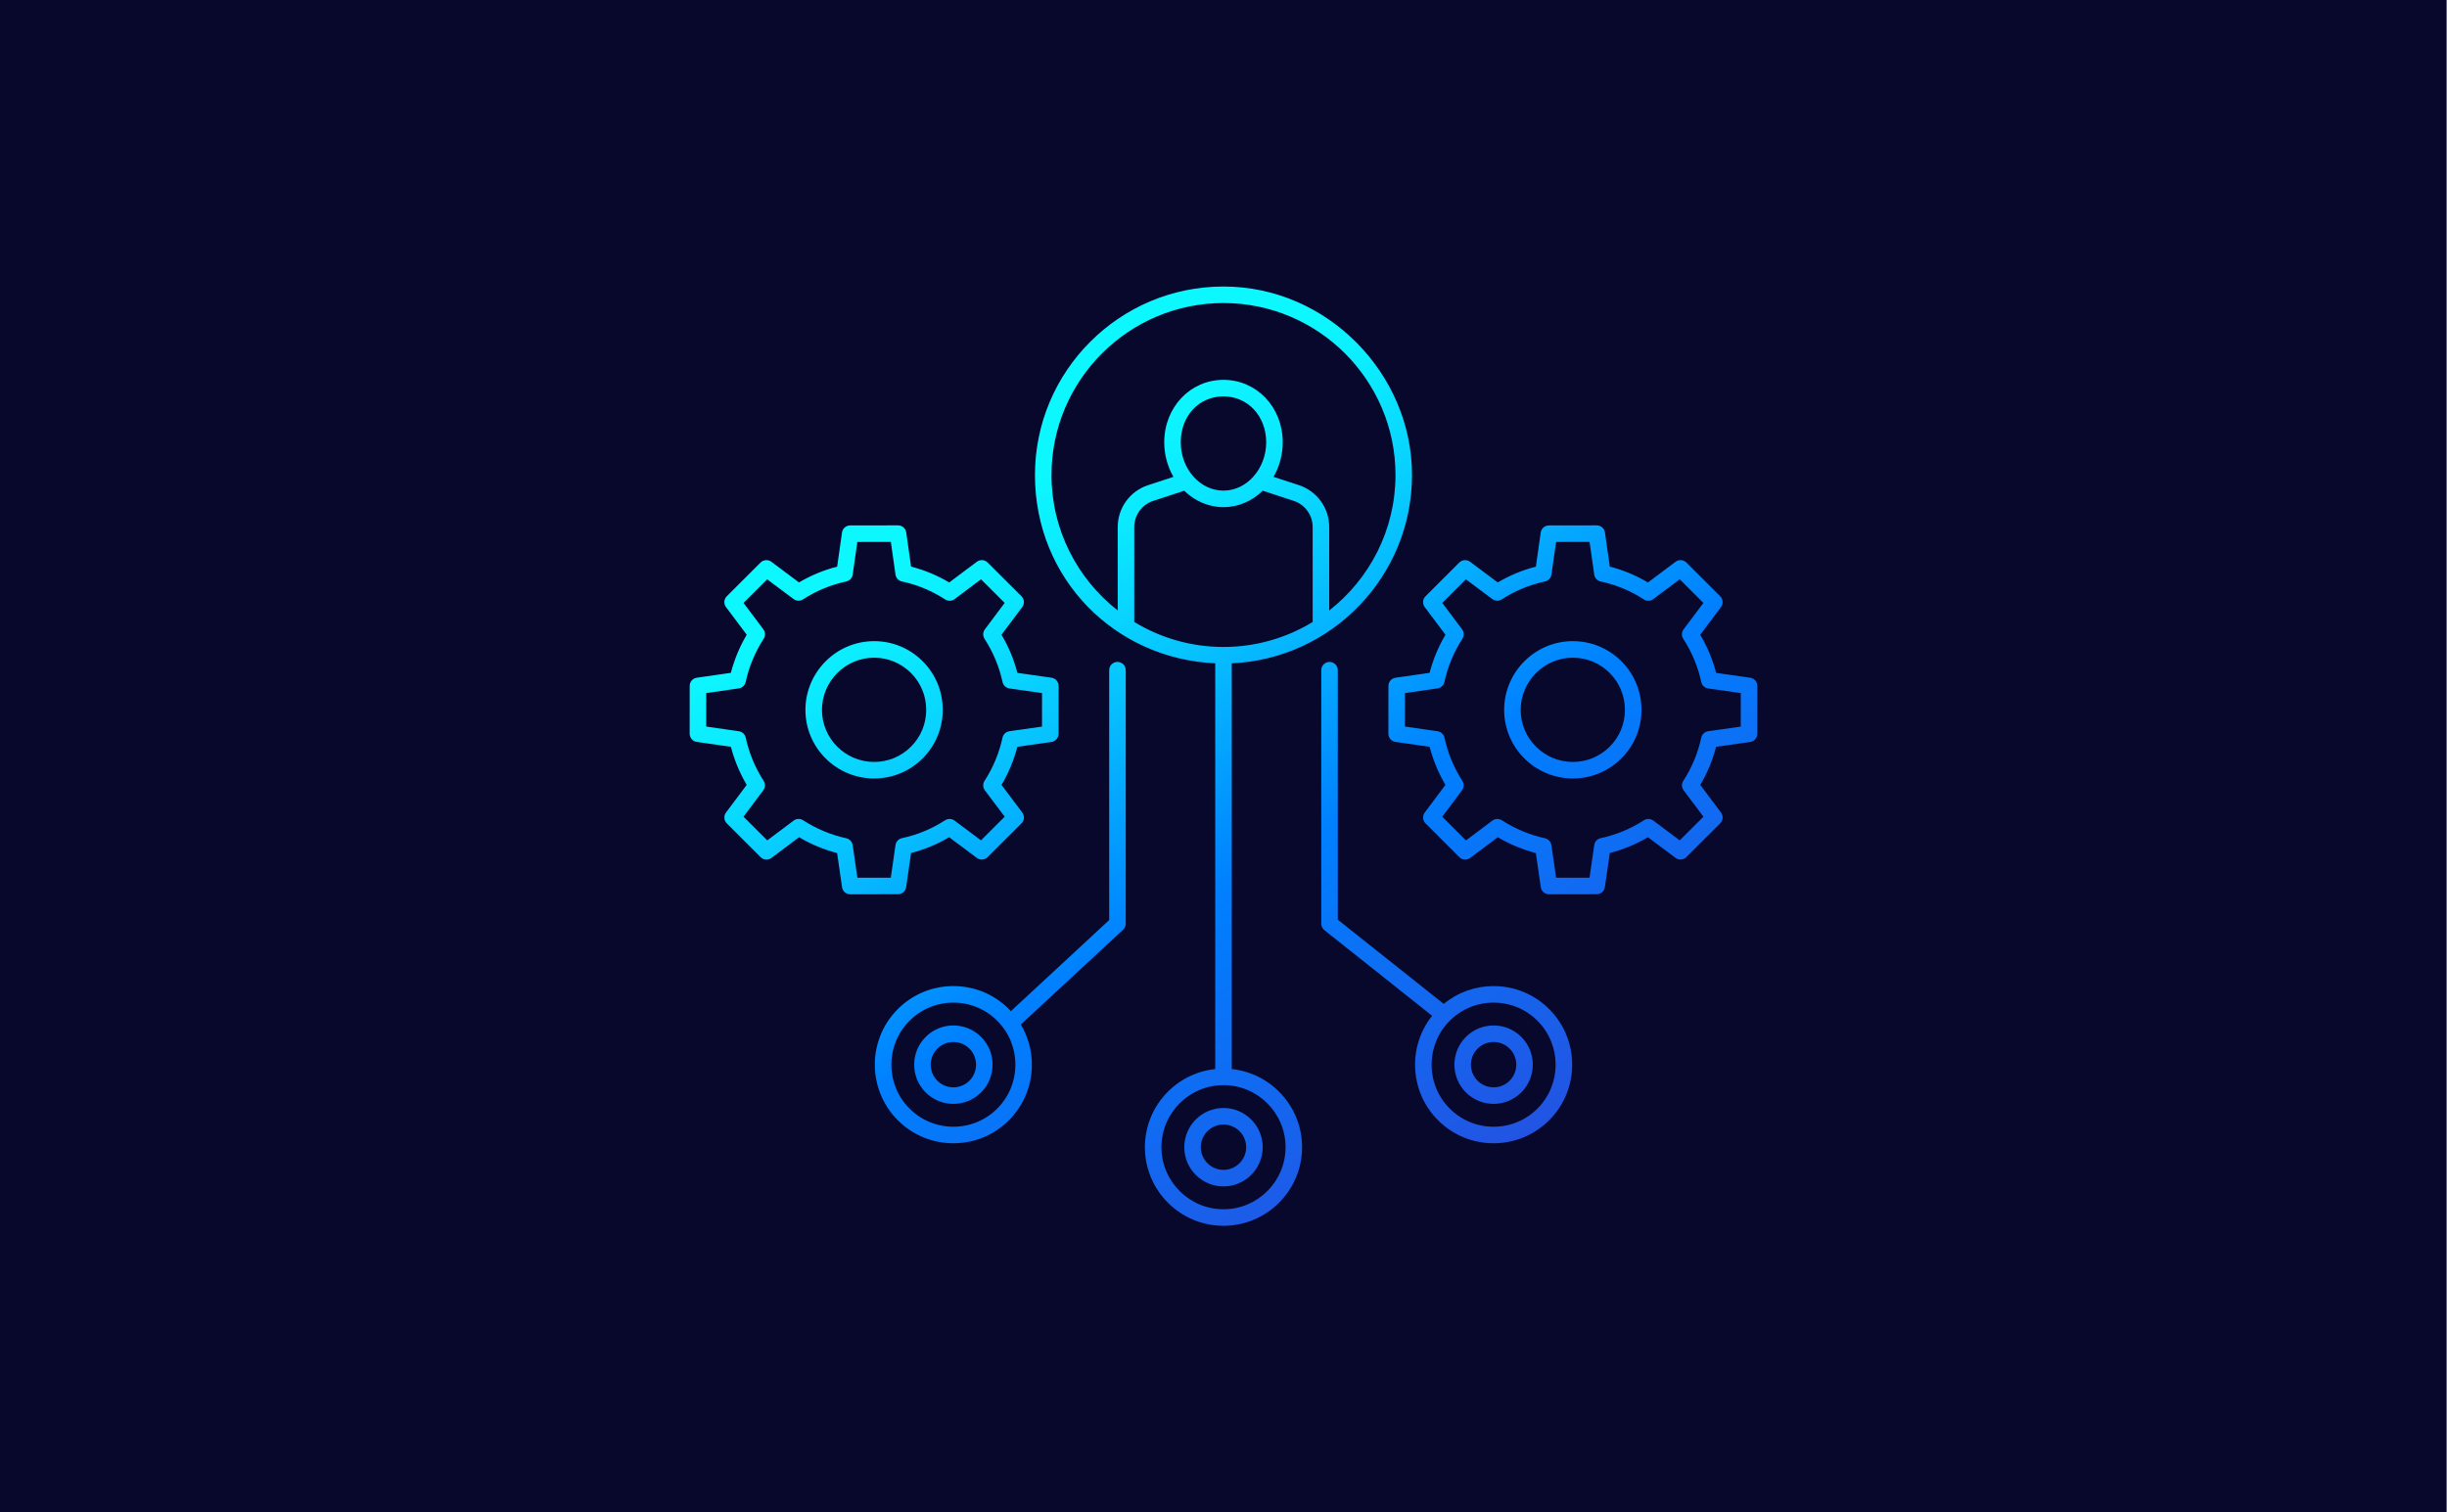
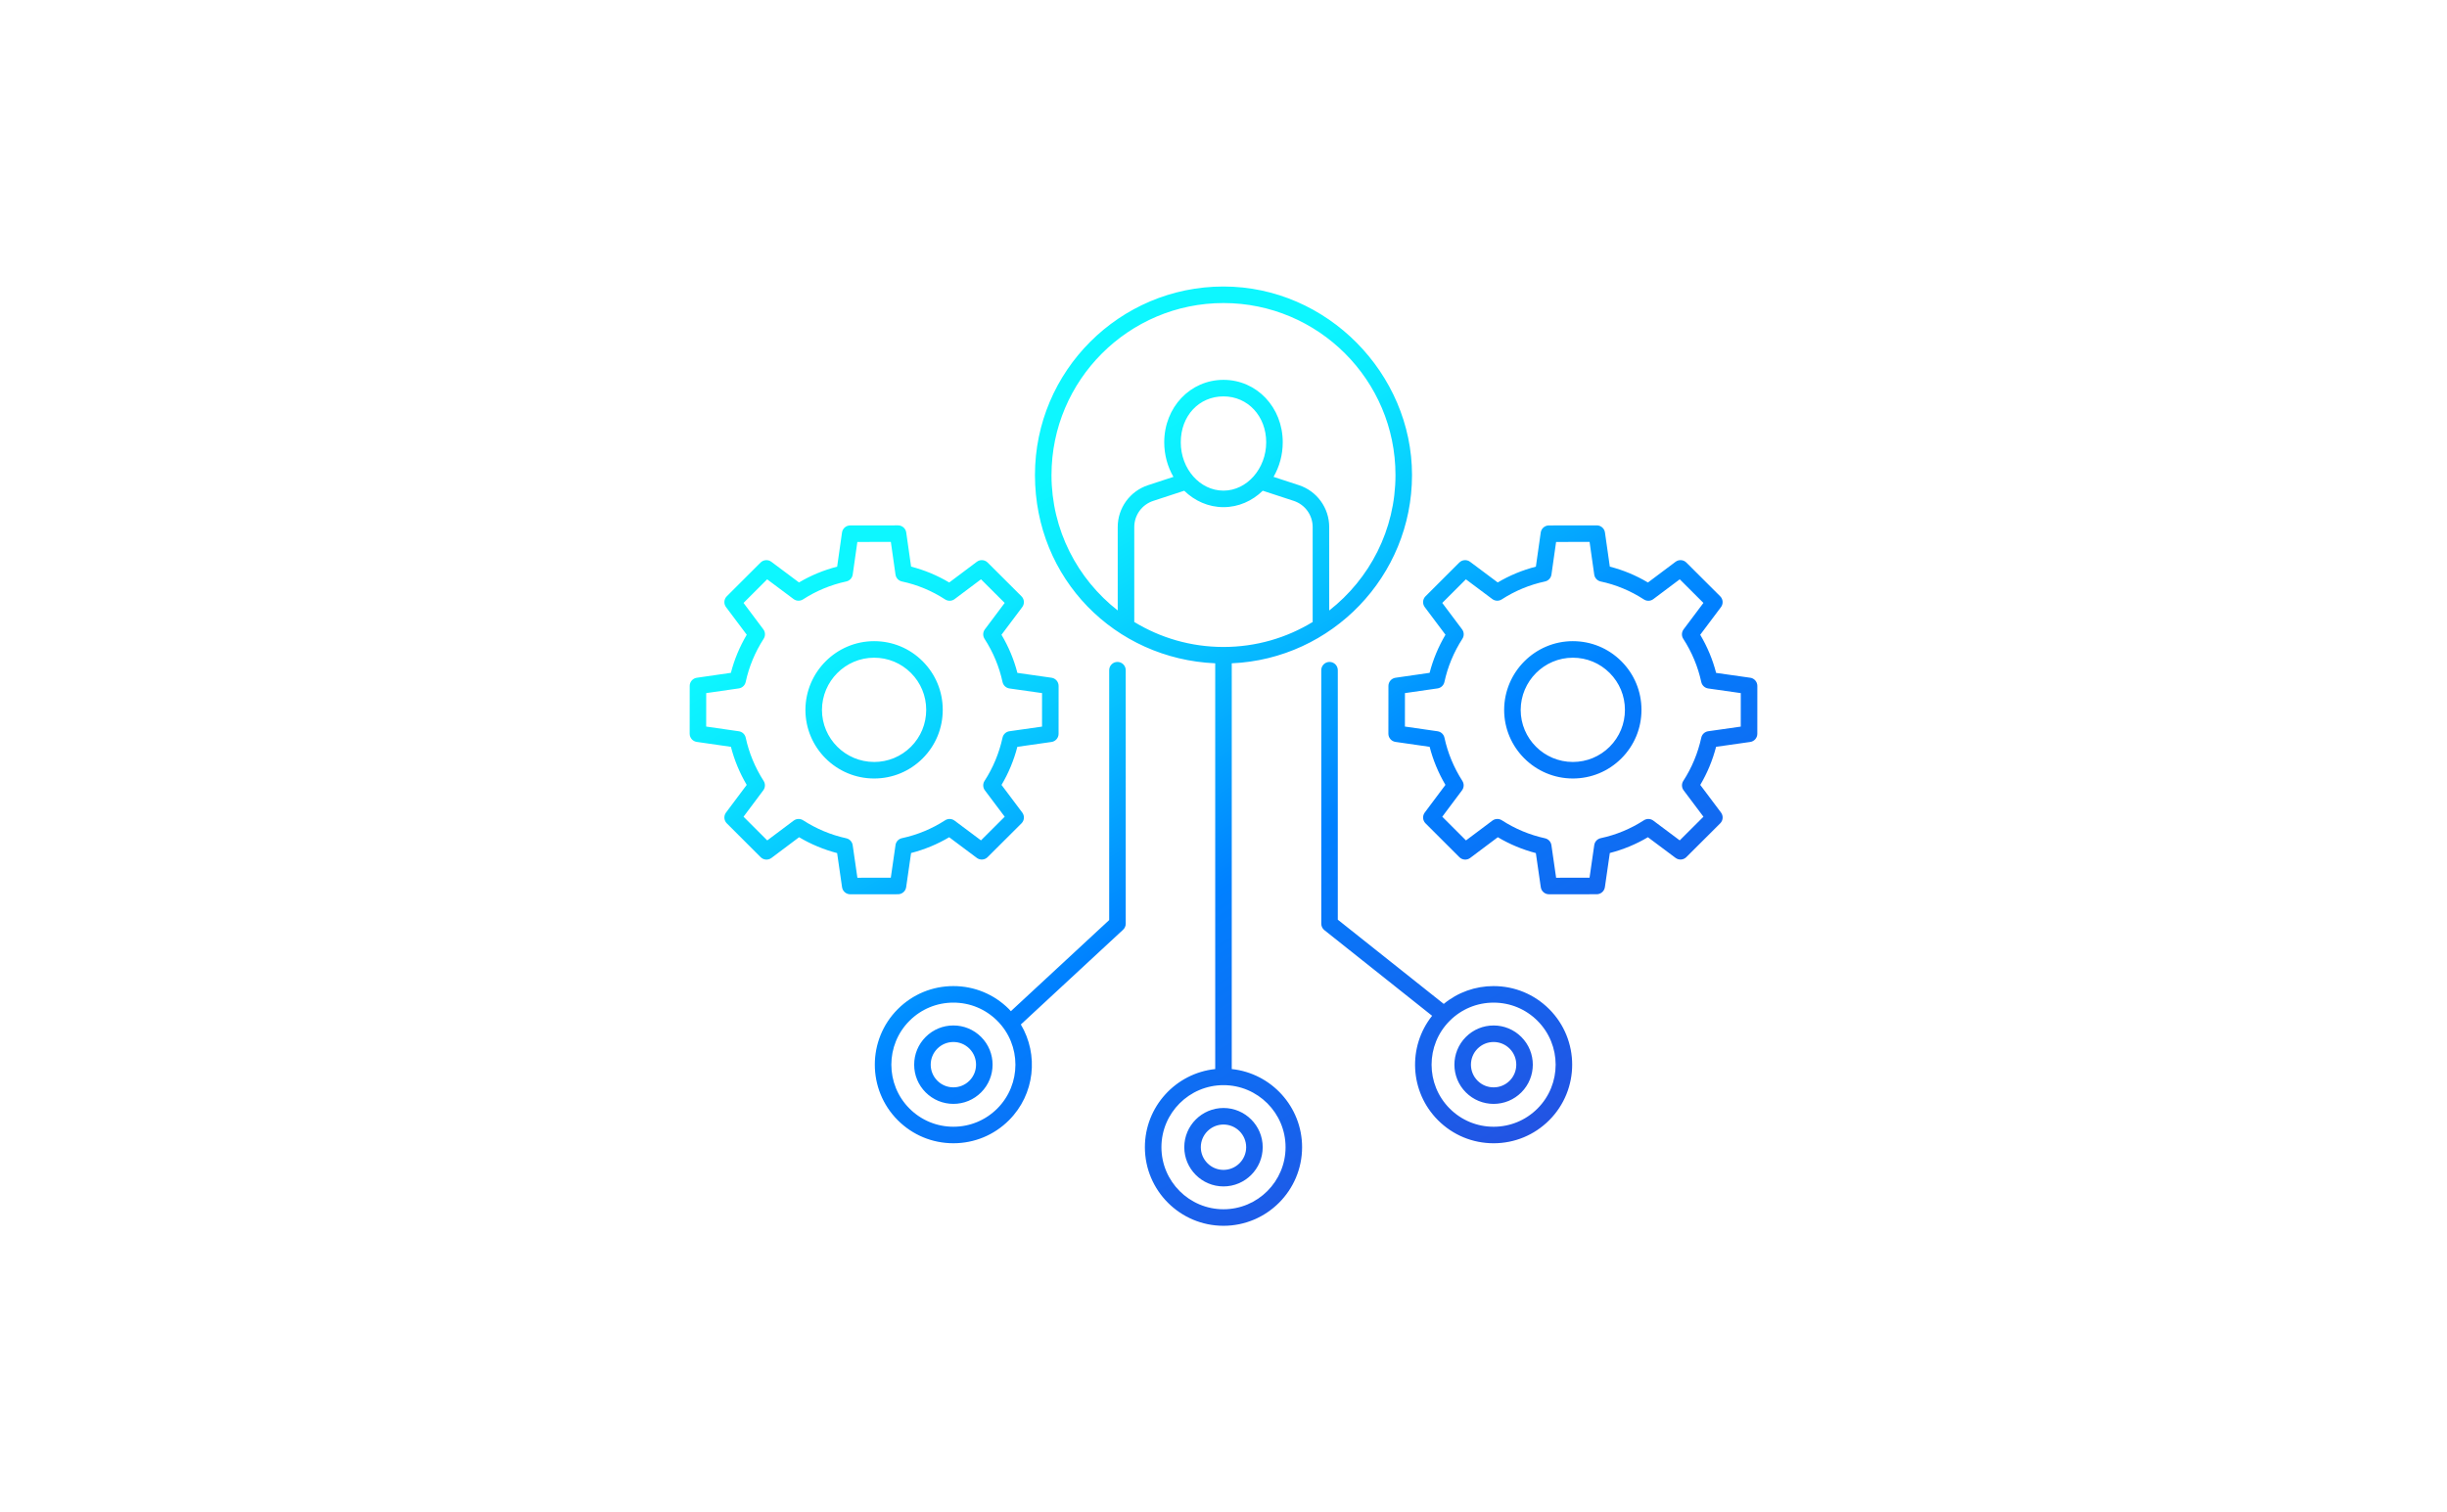
<svg xmlns="http://www.w3.org/2000/svg" xmlns:ns1="http://sodipodi.sourceforge.net/DTD/sodipodi-0.dtd" xmlns:ns2="http://www.inkscape.org/namespaces/inkscape" id="uuid-b5814b92-3240-400e-889b-ca9573b0d973" viewBox="0 0 1600 989" version="1.1" ns1:docname="dns_delegation.svg" width="1600" height="989" ns2:version="1.3 (0e150ed6c4, 2023-07-21)" ns2:export-filename="dns_delegation.png" ns2:export-xdpi="96" ns2:export-ydpi="96">
  <ns1:namedview id="namedview22" pagecolor="#ffffff" bordercolor="#000000" borderopacity="0.25" ns2:showpageshadow="2" ns2:pageopacity="0.0" ns2:pagecheckerboard="0" ns2:deskcolor="#d1d1d1" showgrid="false" ns2:zoom="1" ns2:cx="1249.5" ns2:cy="610.5" ns2:window-width="3840" ns2:window-height="2054" ns2:window-x="-11" ns2:window-y="-11" ns2:window-maximized="1" ns2:current-layer="uuid-b5814b92-3240-400e-889b-ca9573b0d973" />
  <defs id="defs15">
    <linearGradient id="uuid-9fea42fa-4475-4e34-9a9e-6b42bdf88122" x1="1677.87" y1="1989.2" x2="924.74" y2="684.74" gradientUnits="userSpaceOnUse" gradientTransform="matrix(0.396,0,0,0.396,304.615,-28.614)">
      <stop offset="0" stop-color="#2254e3" id="stop2" />
      <stop offset=".4" stop-color="#0080ff" id="stop4" />
      <stop offset=".44" stop-color="#018aff" id="stop6" />
      <stop offset=".65" stop-color="#07c4ff" id="stop8" />
      <stop offset=".8" stop-color="#0be9ff" id="stop10" />
      <stop offset=".89" stop-color="#0df7ff" id="stop12" />
    </linearGradient>
  </defs>
-   <rect width="1599.75" height="990.75" style="fill:#08082d;stroke-width:0px" id="rect17" x="0" y="0" />
-   <path d="M 805.396,699.131 V 433.777 c 65.473,-2.841 117.868,-56.976 117.868,-123.134 0,-66.158 -55.3,-123.273 -123.273,-123.273 -67.973,0 -123.269,55.3 -123.269,123.273 0,67.973 52.395,120.293 117.864,123.134 v 265.354 c -25.807,2.711 -45.987,24.59 -45.987,51.103 0,28.339 23.057,51.396 51.396,51.396 28.339,0 51.396,-23.057 51.396,-51.396 0,-26.512 -20.184,-48.392 -45.991,-51.103 z m -5.406,-378.276 c -15.4,0 -27.927,-14.176 -27.927,-31.605 0,-17.429 12.008,-30.028 27.927,-30.028 15.919,0 27.927,12.907 27.927,30.028 0,17.12 -12.531,31.605 -27.927,31.605 z m -25.676,0.071 c 6.844,6.658 15.824,10.74 25.676,10.74 9.852,0 18.84,-4.086 25.684,-10.748 l 20.259,6.638 c 7.399,2.441 12.369,9.325 12.369,17.132 v 62.076 c -17.013,10.359 -36.979,16.332 -58.312,16.332 -21.333,0 -41.322,-5.98 -58.339,-16.347 v -62.057 c 0,-7.807 4.989,-14.695 12.412,-17.128 z m -86.778,-10.284 c 0,-62.009 50.449,-112.458 112.458,-112.458 62.009,0 112.458,50.449 112.458,112.458 0,35.96 -16.985,68.009 -43.335,88.609 v -54.559 c 0,-12.483 -7.954,-23.497 -19.803,-27.404 l -16.593,-5.437 c 3.789,-6.551 6.016,-14.287 6.016,-22.597 0,-22.902 -17.017,-40.843 -38.742,-40.843 -21.725,0 -38.742,17.941 -38.742,40.843 0,8.314 2.227,16.054 6.016,22.605 l -16.573,5.429 c -11.877,3.896 -19.859,14.909 -19.859,27.404 v 54.535 c -26.33,-20.6 -43.304,-52.637 -43.304,-88.585 z m 112.458,480.177 c -22.375,0 -40.581,-18.206 -40.581,-40.585 0,-22.379 18.206,-40.581 40.581,-40.581 22.375,0 40.585,18.206 40.585,40.581 0,22.375 -18.206,40.585 -40.585,40.585 z m 0,-66.226 c -14.14,0 -25.641,11.501 -25.641,25.641 0,14.14 11.501,25.645 25.641,25.645 14.14,0 25.641,-11.505 25.641,-25.645 0,-14.14 -11.501,-25.641 -25.641,-25.641 z m 0,40.474 c -8.176,0 -14.83,-6.654 -14.83,-14.83 0,-8.176 6.654,-14.83 14.83,-14.83 8.176,0 14.83,6.654 14.83,14.83 0,8.176 -6.654,14.83 -14.83,14.83 z M 730.661,432.877 c -2.984,0 -5.406,2.421 -5.406,5.406 v 163.41 l -64.296,59.596 c -0.42,-0.452 -0.797,-0.927 -1.236,-1.371 -9.705,-9.705 -22.613,-15.051 -36.341,-15.051 -13.728,0 -26.635,5.346 -36.345,15.051 -20.041,20.041 -20.041,52.644 0,72.685 9.705,9.705 22.617,15.051 36.345,15.051 13.728,0 26.635,-5.346 36.341,-15.051 16.962,-16.962 19.51,-42.892 7.764,-62.619 l 66.852,-61.965 c 1.102,-1.022 1.732,-2.461 1.732,-3.967 V 438.279 c 0,-2.984 -2.421,-5.406 -5.406,-5.406 z m -78.582,292.081 c -7.668,7.664 -17.857,11.885 -28.696,11.885 -10.839,0 -21.032,-4.221 -28.7,-11.885 -15.82,-15.824 -15.82,-41.568 0,-57.392 7.668,-7.664 17.861,-11.885 28.7,-11.885 10.839,0 21.032,4.221 28.696,11.885 15.82,15.824 15.82,41.568 0,57.392 z m -28.696,-54.337 c -6.852,0 -13.288,2.667 -18.131,7.51 -4.843,4.843 -7.51,11.279 -7.51,18.131 0,6.852 2.667,13.288 7.51,18.131 4.843,4.843 11.279,7.51 18.131,7.51 6.852,0 13.288,-2.667 18.131,-7.51 9.999,-9.999 9.999,-26.267 0,-36.261 -4.843,-4.843 -11.283,-7.51 -18.131,-7.51 z m 10.486,36.127 c -2.802,2.798 -6.527,4.343 -10.486,4.343 -3.959,0 -7.684,-1.542 -10.486,-4.343 -2.802,-2.802 -4.343,-6.527 -4.343,-10.486 0,-3.959 1.542,-7.684 4.343,-10.486 2.802,-2.802 6.523,-4.343 10.486,-4.343 3.963,0 7.684,1.546 10.486,4.343 5.782,5.782 5.782,15.19 0,20.972 z m 342.744,-61.882 c -12.032,0 -23.429,4.11 -32.6,11.659 L 874.736,601.447 V 438.283 c 0,-2.984 -2.421,-5.406 -5.406,-5.406 -2.984,0 -5.406,2.421 -5.406,5.406 v 165.772 c 0,1.649 0.753,3.206 2.041,4.232 l 70.438,56.005 c -16.05,20.16 -14.774,49.668 3.872,68.314 9.705,9.705 22.613,15.051 36.341,15.051 13.728,0 26.635,-5.346 36.341,-15.051 20.041,-20.041 20.041,-52.644 0,-72.685 -9.705,-9.705 -22.613,-15.051 -36.341,-15.051 z m 28.696,80.092 c -7.668,7.664 -17.857,11.885 -28.696,11.885 -10.839,0 -21.032,-4.221 -28.696,-11.885 -15.82,-15.824 -15.82,-41.568 0,-57.392 7.668,-7.664 17.857,-11.885 28.696,-11.885 10.839,0 21.032,4.221 28.696,11.885 15.82,15.824 15.82,41.568 0,57.392 z m -28.696,-54.337 c -6.852,0 -13.288,2.667 -18.131,7.51 -9.999,9.999 -9.999,26.267 0,36.261 4.843,4.843 11.279,7.51 18.131,7.51 6.852,0 13.288,-2.667 18.131,-7.51 9.999,-9.999 9.999,-26.267 0,-36.261 -4.843,-4.843 -11.279,-7.51 -18.131,-7.51 z m 10.486,36.127 c -2.802,2.802 -6.523,4.343 -10.486,4.343 -3.963,0 -7.684,-1.542 -10.486,-4.343 -5.782,-5.782 -5.782,-15.19 0,-20.972 2.802,-2.802 6.523,-4.343 10.486,-4.343 3.963,0 7.684,1.542 10.486,4.343 5.782,5.782 5.782,15.19 0,20.972 z m -394.6,-126.578 3.222,-22.335 c 8.782,-2.251 17.132,-5.711 24.911,-10.316 l 18.071,13.514 c 2.156,1.613 5.156,1.395 7.058,-0.503 l 22.149,-22.09 c 1.91,-1.902 2.124,-4.918 0.507,-7.074 l -13.557,-18.055 c 4.589,-7.748 8.061,-16.098 10.351,-24.919 l 22.312,-3.174 c 2.663,-0.38 4.645,-2.659 4.645,-5.35 l 0.016,-31.304 c 0,-2.691 -1.982,-4.978 -4.645,-5.358 l -22.304,-3.17 c -2.255,-8.73 -5.738,-17.084 -10.395,-24.927 l 13.569,-18.087 c 1.617,-2.156 1.403,-5.168 -0.507,-7.074 l -22.125,-22.07 c -1.898,-1.898 -4.91,-2.112 -7.062,-0.495 l -18.055,13.546 c -7.855,-4.672 -16.213,-8.148 -24.927,-10.371 l -3.182,-22.347 c -0.38,-2.663 -2.663,-4.645 -5.354,-4.645 h -0.008 l -31.28,0.044 c -2.687,0 -4.966,1.982 -5.346,4.645 l -3.174,22.308 c -8.794,2.255 -17.16,5.719 -24.955,10.335 l -18.071,-13.51 c -2.148,-1.613 -5.156,-1.391 -7.058,0.503 l -22.086,22.058 c -1.906,1.902 -2.12,4.914 -0.503,7.07 l 13.553,18.071 c -4.66,7.894 -8.14,16.252 -10.371,24.919 l -22.292,3.218 c -2.655,0.384 -4.629,2.659 -4.633,5.346 l -0.028,31.248 c 0,2.691 1.974,4.974 4.637,5.358 l 22.335,3.218 c 2.235,8.675 5.695,17.021 10.324,24.9 l -13.526,18.079 c -1.609,2.156 -1.395,5.164 0.507,7.066 l 22.137,22.125 c 1.902,1.902 4.914,2.12 7.066,0.503 l 18.063,-13.553 c 7.823,4.629 16.165,8.108 24.876,10.375 l 3.222,22.304 c 0.384,2.659 2.663,4.633 5.35,4.633 v 0 l 31.217,-0.02 c 2.687,0 4.966,-1.974 5.35,-4.637 z m -6.955,-27.523 -3.079,21.349 -21.852,0.012 -3.075,-21.297 c -0.321,-2.231 -1.993,-4.026 -4.197,-4.51 -9.999,-2.188 -19.494,-6.151 -28.224,-11.774 -0.892,-0.575 -1.91,-0.86 -2.929,-0.86 -1.141,0 -2.287,0.361 -3.246,1.082 l -17.263,12.951 -15.511,-15.503 12.915,-17.267 c 1.347,-1.803 1.439,-4.252 0.226,-6.151 -5.631,-8.806 -9.571,-18.313 -11.707,-28.252 -0.476,-2.211 -2.275,-3.892 -4.514,-4.213 l -21.341,-3.075 0.02,-21.88 21.305,-3.075 c 2.235,-0.321 4.038,-2.005 4.51,-4.217 2.132,-9.915 6.087,-19.427 11.758,-28.26 1.221,-1.902 1.125,-4.359 -0.226,-6.162 l -12.947,-17.263 15.456,-15.436 17.275,12.915 c 1.811,1.355 4.276,1.435 6.17,0.21 8.655,-5.6 18.17,-9.539 28.276,-11.715 2.211,-0.476 3.896,-2.283 4.217,-4.522 l 3.036,-21.321 21.9,-0.032 3.04,21.361 c 0.321,2.251 2.013,4.058 4.236,4.526 9.975,2.108 19.47,6.059 28.224,11.734 1.898,1.236 4.375,1.157 6.186,-0.21 l 17.267,-12.955 15.483,15.448 -12.963,17.287 c -1.359,1.811 -1.446,4.28 -0.218,6.178 5.651,8.742 9.614,18.25 11.778,28.26 0.48,2.211 2.283,3.892 4.526,4.213 l 21.305,3.028 -0.012,21.923 -21.309,3.028 c -2.235,0.321 -4.038,1.989 -4.518,4.197 -2.231,10.169 -6.182,19.68 -11.75,28.264 -1.232,1.902 -1.149,4.375 0.214,6.186 l 12.955,17.251 -15.511,15.472 -17.275,-12.919 c -1.815,-1.355 -4.276,-1.443 -6.174,-0.21 -8.635,5.588 -18.131,9.519 -28.228,11.691 -2.211,0.476 -3.892,2.275 -4.213,4.514 z m 30.88,-88.462 c 0,-11.992 -4.66,-23.263 -13.125,-31.74 -8.473,-8.481 -19.74,-13.153 -31.732,-13.153 -24.709,0 -44.865,20.156 -44.932,44.94 0,24.733 20.144,44.865 44.913,44.869 12,0 23.271,-4.668 31.744,-13.137 8.481,-8.481 13.141,-19.767 13.129,-31.775 z m -44.873,34.102 c -18.804,-0.004 -34.102,-15.281 -34.102,-34.038 0.051,-18.824 15.361,-34.141 34.117,-34.141 9.099,0 17.647,3.547 24.075,9.983 6.428,6.436 9.967,14.996 9.967,24.107 0.008,9.123 -3.531,17.687 -9.963,24.123 -6.432,6.432 -14.988,9.975 -24.099,9.975 z m 572.855,-55.078 -22.304,-3.17 c -2.255,-8.73 -5.739,-17.084 -10.395,-24.927 l 13.569,-18.087 c 1.617,-2.156 1.403,-5.168 -0.507,-7.074 l -22.125,-22.07 c -1.898,-1.898 -4.914,-2.112 -7.062,-0.495 l -18.055,13.546 c -7.855,-4.672 -16.213,-8.148 -24.927,-10.371 l -3.182,-22.347 c -0.38,-2.663 -2.663,-4.645 -5.354,-4.645 h -0.01 l -31.28,0.044 c -2.687,0 -4.966,1.982 -5.346,4.645 l -3.174,22.308 c -8.794,2.255 -17.16,5.719 -24.955,10.335 L 961.229,367.389 c -2.148,-1.613 -5.156,-1.391 -7.058,0.503 l -22.086,22.058 c -1.906,1.902 -2.12,4.914 -0.503,7.07 l 13.553,18.071 c -4.66,7.894 -8.14,16.252 -10.371,24.919 l -22.292,3.218 c -2.655,0.384 -4.629,2.659 -4.633,5.346 l -0.028,31.248 c 0,2.691 1.974,4.974 4.637,5.358 l 22.335,3.218 c 2.235,8.675 5.695,17.021 10.324,24.9 l -13.526,18.079 c -1.609,2.156 -1.395,5.164 0.507,7.066 l 22.137,22.125 c 1.902,1.902 4.914,2.12 7.066,0.503 l 18.063,-13.553 c 7.823,4.629 16.165,8.108 24.876,10.375 l 3.222,22.304 c 0.384,2.659 2.663,4.633 5.35,4.633 v 0 l 31.217,-0.02 c 2.687,0 4.966,-1.974 5.35,-4.637 l 3.222,-22.335 c 8.782,-2.251 17.132,-5.711 24.911,-10.316 l 18.071,13.514 c 2.156,1.613 5.156,1.395 7.058,-0.503 l 22.149,-22.09 c 1.91,-1.902 2.124,-4.918 0.507,-7.074 l -13.557,-18.055 c 4.589,-7.748 8.061,-16.098 10.351,-24.919 l 22.312,-3.174 c 2.663,-0.38 4.645,-2.659 4.645,-5.35 l 0.016,-31.304 c 0,-2.691 -1.982,-4.978 -4.645,-5.358 z m -6.178,31.966 -21.309,3.028 c -2.235,0.321 -4.038,1.989 -4.518,4.197 -2.231,10.169 -6.182,19.68 -11.75,28.264 -1.232,1.902 -1.149,4.375 0.214,6.186 l 12.955,17.251 -15.511,15.472 -17.275,-12.919 c -1.815,-1.355 -4.28,-1.439 -6.174,-0.21 -8.635,5.588 -18.131,9.523 -28.229,11.691 -2.211,0.476 -3.892,2.275 -4.213,4.514 l -3.079,21.349 -21.852,0.012 -3.075,-21.297 c -0.321,-2.231 -1.993,-4.026 -4.197,-4.51 -9.999,-2.188 -19.494,-6.151 -28.224,-11.774 -0.892,-0.575 -1.91,-0.86 -2.929,-0.86 -1.141,0 -2.287,0.361 -3.246,1.082 l -17.263,12.951 -15.511,-15.503 12.915,-17.267 c 1.347,-1.803 1.439,-4.252 0.226,-6.151 -5.631,-8.806 -9.571,-18.313 -11.707,-28.252 -0.476,-2.211 -2.275,-3.892 -4.514,-4.213 l -21.341,-3.075 0.02,-21.88 21.305,-3.075 c 2.235,-0.321 4.038,-2.005 4.51,-4.217 2.132,-9.915 6.087,-19.427 11.758,-28.26 1.221,-1.902 1.125,-4.359 -0.226,-6.162 l -12.947,-17.263 15.456,-15.436 17.275,12.915 c 1.811,1.355 4.276,1.435 6.17,0.21 8.655,-5.6 18.166,-9.539 28.276,-11.715 2.211,-0.476 3.896,-2.283 4.217,-4.522 l 3.036,-21.321 21.9,-0.032 3.04,21.361 c 0.321,2.251 2.013,4.058 4.236,4.526 9.975,2.108 19.47,6.059 28.224,11.734 1.894,1.236 4.375,1.157 6.186,-0.21 l 17.267,-12.955 15.483,15.448 -12.963,17.287 c -1.359,1.811 -1.446,4.28 -0.218,6.178 5.651,8.742 9.614,18.25 11.778,28.26 0.479,2.211 2.283,3.892 4.526,4.213 l 21.305,3.028 -0.012,21.923 z m -109.791,-55.886 c -24.709,0 -44.865,20.156 -44.933,44.94 0,24.733 20.144,44.865 44.913,44.869 12,0 23.271,-4.668 31.744,-13.137 8.481,-8.481 13.141,-19.767 13.129,-31.775 0,-11.992 -4.66,-23.263 -13.125,-31.74 -8.473,-8.481 -19.74,-13.153 -31.732,-13.153 z m 24.079,69.024 c -6.432,6.432 -14.988,9.975 -24.099,9.975 -18.805,-0.004 -34.102,-15.281 -34.102,-34.038 0.051,-18.824 15.361,-34.141 34.117,-34.141 9.099,0 17.647,3.547 24.075,9.983 6.428,6.436 9.967,14.996 9.967,24.107 0.01,9.123 -3.531,17.687 -9.963,24.123 z" style="fill:url(#uuid-9fea42fa-4475-4e34-9a9e-6b42bdf88122);stroke-width:0px" id="path19" />
+   <path d="M 805.396,699.131 V 433.777 c 65.473,-2.841 117.868,-56.976 117.868,-123.134 0,-66.158 -55.3,-123.273 -123.273,-123.273 -67.973,0 -123.269,55.3 -123.269,123.273 0,67.973 52.395,120.293 117.864,123.134 v 265.354 c -25.807,2.711 -45.987,24.59 -45.987,51.103 0,28.339 23.057,51.396 51.396,51.396 28.339,0 51.396,-23.057 51.396,-51.396 0,-26.512 -20.184,-48.392 -45.991,-51.103 z m -5.406,-378.276 c -15.4,0 -27.927,-14.176 -27.927,-31.605 0,-17.429 12.008,-30.028 27.927,-30.028 15.919,0 27.927,12.907 27.927,30.028 0,17.12 -12.531,31.605 -27.927,31.605 z m -25.676,0.071 c 6.844,6.658 15.824,10.74 25.676,10.74 9.852,0 18.84,-4.086 25.684,-10.748 l 20.259,6.638 c 7.399,2.441 12.369,9.325 12.369,17.132 v 62.076 c -17.013,10.359 -36.979,16.332 -58.312,16.332 -21.333,0 -41.322,-5.98 -58.339,-16.347 v -62.057 c 0,-7.807 4.989,-14.695 12.412,-17.128 z m -86.778,-10.284 c 0,-62.009 50.449,-112.458 112.458,-112.458 62.009,0 112.458,50.449 112.458,112.458 0,35.96 -16.985,68.009 -43.335,88.609 v -54.559 c 0,-12.483 -7.954,-23.497 -19.803,-27.404 l -16.593,-5.437 c 3.789,-6.551 6.016,-14.287 6.016,-22.597 0,-22.902 -17.017,-40.843 -38.742,-40.843 -21.725,0 -38.742,17.941 -38.742,40.843 0,8.314 2.227,16.054 6.016,22.605 l -16.573,5.429 c -11.877,3.896 -19.859,14.909 -19.859,27.404 v 54.535 c -26.33,-20.6 -43.304,-52.637 -43.304,-88.585 z m 112.458,480.177 c -22.375,0 -40.581,-18.206 -40.581,-40.585 0,-22.379 18.206,-40.581 40.581,-40.581 22.375,0 40.585,18.206 40.585,40.581 0,22.375 -18.206,40.585 -40.585,40.585 z m 0,-66.226 c -14.14,0 -25.641,11.501 -25.641,25.641 0,14.14 11.501,25.645 25.641,25.645 14.14,0 25.641,-11.505 25.641,-25.645 0,-14.14 -11.501,-25.641 -25.641,-25.641 z m 0,40.474 c -8.176,0 -14.83,-6.654 -14.83,-14.83 0,-8.176 6.654,-14.83 14.83,-14.83 8.176,0 14.83,6.654 14.83,14.83 0,8.176 -6.654,14.83 -14.83,14.83 z M 730.661,432.877 c -2.984,0 -5.406,2.421 -5.406,5.406 v 163.41 l -64.296,59.596 c -0.42,-0.452 -0.797,-0.927 -1.236,-1.371 -9.705,-9.705 -22.613,-15.051 -36.341,-15.051 -13.728,0 -26.635,5.346 -36.345,15.051 -20.041,20.041 -20.041,52.644 0,72.685 9.705,9.705 22.617,15.051 36.345,15.051 13.728,0 26.635,-5.346 36.341,-15.051 16.962,-16.962 19.51,-42.892 7.764,-62.619 l 66.852,-61.965 c 1.102,-1.022 1.732,-2.461 1.732,-3.967 V 438.279 c 0,-2.984 -2.421,-5.406 -5.406,-5.406 z m -78.582,292.081 c -7.668,7.664 -17.857,11.885 -28.696,11.885 -10.839,0 -21.032,-4.221 -28.7,-11.885 -15.82,-15.824 -15.82,-41.568 0,-57.392 7.668,-7.664 17.861,-11.885 28.7,-11.885 10.839,0 21.032,4.221 28.696,11.885 15.82,15.824 15.82,41.568 0,57.392 z m -28.696,-54.337 c -6.852,0 -13.288,2.667 -18.131,7.51 -4.843,4.843 -7.51,11.279 -7.51,18.131 0,6.852 2.667,13.288 7.51,18.131 4.843,4.843 11.279,7.51 18.131,7.51 6.852,0 13.288,-2.667 18.131,-7.51 9.999,-9.999 9.999,-26.267 0,-36.261 -4.843,-4.843 -11.283,-7.51 -18.131,-7.51 z m 10.486,36.127 c -2.802,2.798 -6.527,4.343 -10.486,4.343 -3.959,0 -7.684,-1.542 -10.486,-4.343 -2.802,-2.802 -4.343,-6.527 -4.343,-10.486 0,-3.959 1.542,-7.684 4.343,-10.486 2.802,-2.802 6.523,-4.343 10.486,-4.343 3.963,0 7.684,1.546 10.486,4.343 5.782,5.782 5.782,15.19 0,20.972 z m 342.744,-61.882 c -12.032,0 -23.429,4.11 -32.6,11.659 L 874.736,601.447 V 438.283 c 0,-2.984 -2.421,-5.406 -5.406,-5.406 -2.984,0 -5.406,2.421 -5.406,5.406 v 165.772 c 0,1.649 0.753,3.206 2.041,4.232 l 70.438,56.005 c -16.05,20.16 -14.774,49.668 3.872,68.314 9.705,9.705 22.613,15.051 36.341,15.051 13.728,0 26.635,-5.346 36.341,-15.051 20.041,-20.041 20.041,-52.644 0,-72.685 -9.705,-9.705 -22.613,-15.051 -36.341,-15.051 m 28.696,80.092 c -7.668,7.664 -17.857,11.885 -28.696,11.885 -10.839,0 -21.032,-4.221 -28.696,-11.885 -15.82,-15.824 -15.82,-41.568 0,-57.392 7.668,-7.664 17.857,-11.885 28.696,-11.885 10.839,0 21.032,4.221 28.696,11.885 15.82,15.824 15.82,41.568 0,57.392 z m -28.696,-54.337 c -6.852,0 -13.288,2.667 -18.131,7.51 -9.999,9.999 -9.999,26.267 0,36.261 4.843,4.843 11.279,7.51 18.131,7.51 6.852,0 13.288,-2.667 18.131,-7.51 9.999,-9.999 9.999,-26.267 0,-36.261 -4.843,-4.843 -11.279,-7.51 -18.131,-7.51 z m 10.486,36.127 c -2.802,2.802 -6.523,4.343 -10.486,4.343 -3.963,0 -7.684,-1.542 -10.486,-4.343 -5.782,-5.782 -5.782,-15.19 0,-20.972 2.802,-2.802 6.523,-4.343 10.486,-4.343 3.963,0 7.684,1.542 10.486,4.343 5.782,5.782 5.782,15.19 0,20.972 z m -394.6,-126.578 3.222,-22.335 c 8.782,-2.251 17.132,-5.711 24.911,-10.316 l 18.071,13.514 c 2.156,1.613 5.156,1.395 7.058,-0.503 l 22.149,-22.09 c 1.91,-1.902 2.124,-4.918 0.507,-7.074 l -13.557,-18.055 c 4.589,-7.748 8.061,-16.098 10.351,-24.919 l 22.312,-3.174 c 2.663,-0.38 4.645,-2.659 4.645,-5.35 l 0.016,-31.304 c 0,-2.691 -1.982,-4.978 -4.645,-5.358 l -22.304,-3.17 c -2.255,-8.73 -5.738,-17.084 -10.395,-24.927 l 13.569,-18.087 c 1.617,-2.156 1.403,-5.168 -0.507,-7.074 l -22.125,-22.07 c -1.898,-1.898 -4.91,-2.112 -7.062,-0.495 l -18.055,13.546 c -7.855,-4.672 -16.213,-8.148 -24.927,-10.371 l -3.182,-22.347 c -0.38,-2.663 -2.663,-4.645 -5.354,-4.645 h -0.008 l -31.28,0.044 c -2.687,0 -4.966,1.982 -5.346,4.645 l -3.174,22.308 c -8.794,2.255 -17.16,5.719 -24.955,10.335 l -18.071,-13.51 c -2.148,-1.613 -5.156,-1.391 -7.058,0.503 l -22.086,22.058 c -1.906,1.902 -2.12,4.914 -0.503,7.07 l 13.553,18.071 c -4.66,7.894 -8.14,16.252 -10.371,24.919 l -22.292,3.218 c -2.655,0.384 -4.629,2.659 -4.633,5.346 l -0.028,31.248 c 0,2.691 1.974,4.974 4.637,5.358 l 22.335,3.218 c 2.235,8.675 5.695,17.021 10.324,24.9 l -13.526,18.079 c -1.609,2.156 -1.395,5.164 0.507,7.066 l 22.137,22.125 c 1.902,1.902 4.914,2.12 7.066,0.503 l 18.063,-13.553 c 7.823,4.629 16.165,8.108 24.876,10.375 l 3.222,22.304 c 0.384,2.659 2.663,4.633 5.35,4.633 v 0 l 31.217,-0.02 c 2.687,0 4.966,-1.974 5.35,-4.637 z m -6.955,-27.523 -3.079,21.349 -21.852,0.012 -3.075,-21.297 c -0.321,-2.231 -1.993,-4.026 -4.197,-4.51 -9.999,-2.188 -19.494,-6.151 -28.224,-11.774 -0.892,-0.575 -1.91,-0.86 -2.929,-0.86 -1.141,0 -2.287,0.361 -3.246,1.082 l -17.263,12.951 -15.511,-15.503 12.915,-17.267 c 1.347,-1.803 1.439,-4.252 0.226,-6.151 -5.631,-8.806 -9.571,-18.313 -11.707,-28.252 -0.476,-2.211 -2.275,-3.892 -4.514,-4.213 l -21.341,-3.075 0.02,-21.88 21.305,-3.075 c 2.235,-0.321 4.038,-2.005 4.51,-4.217 2.132,-9.915 6.087,-19.427 11.758,-28.26 1.221,-1.902 1.125,-4.359 -0.226,-6.162 l -12.947,-17.263 15.456,-15.436 17.275,12.915 c 1.811,1.355 4.276,1.435 6.17,0.21 8.655,-5.6 18.17,-9.539 28.276,-11.715 2.211,-0.476 3.896,-2.283 4.217,-4.522 l 3.036,-21.321 21.9,-0.032 3.04,21.361 c 0.321,2.251 2.013,4.058 4.236,4.526 9.975,2.108 19.47,6.059 28.224,11.734 1.898,1.236 4.375,1.157 6.186,-0.21 l 17.267,-12.955 15.483,15.448 -12.963,17.287 c -1.359,1.811 -1.446,4.28 -0.218,6.178 5.651,8.742 9.614,18.25 11.778,28.26 0.48,2.211 2.283,3.892 4.526,4.213 l 21.305,3.028 -0.012,21.923 -21.309,3.028 c -2.235,0.321 -4.038,1.989 -4.518,4.197 -2.231,10.169 -6.182,19.68 -11.75,28.264 -1.232,1.902 -1.149,4.375 0.214,6.186 l 12.955,17.251 -15.511,15.472 -17.275,-12.919 c -1.815,-1.355 -4.276,-1.443 -6.174,-0.21 -8.635,5.588 -18.131,9.519 -28.228,11.691 -2.211,0.476 -3.892,2.275 -4.213,4.514 z m 30.88,-88.462 c 0,-11.992 -4.66,-23.263 -13.125,-31.74 -8.473,-8.481 -19.74,-13.153 -31.732,-13.153 -24.709,0 -44.865,20.156 -44.932,44.94 0,24.733 20.144,44.865 44.913,44.869 12,0 23.271,-4.668 31.744,-13.137 8.481,-8.481 13.141,-19.767 13.129,-31.775 z m -44.873,34.102 c -18.804,-0.004 -34.102,-15.281 -34.102,-34.038 0.051,-18.824 15.361,-34.141 34.117,-34.141 9.099,0 17.647,3.547 24.075,9.983 6.428,6.436 9.967,14.996 9.967,24.107 0.008,9.123 -3.531,17.687 -9.963,24.123 -6.432,6.432 -14.988,9.975 -24.099,9.975 z m 572.855,-55.078 -22.304,-3.17 c -2.255,-8.73 -5.739,-17.084 -10.395,-24.927 l 13.569,-18.087 c 1.617,-2.156 1.403,-5.168 -0.507,-7.074 l -22.125,-22.07 c -1.898,-1.898 -4.914,-2.112 -7.062,-0.495 l -18.055,13.546 c -7.855,-4.672 -16.213,-8.148 -24.927,-10.371 l -3.182,-22.347 c -0.38,-2.663 -2.663,-4.645 -5.354,-4.645 h -0.01 l -31.28,0.044 c -2.687,0 -4.966,1.982 -5.346,4.645 l -3.174,22.308 c -8.794,2.255 -17.16,5.719 -24.955,10.335 L 961.229,367.389 c -2.148,-1.613 -5.156,-1.391 -7.058,0.503 l -22.086,22.058 c -1.906,1.902 -2.12,4.914 -0.503,7.07 l 13.553,18.071 c -4.66,7.894 -8.14,16.252 -10.371,24.919 l -22.292,3.218 c -2.655,0.384 -4.629,2.659 -4.633,5.346 l -0.028,31.248 c 0,2.691 1.974,4.974 4.637,5.358 l 22.335,3.218 c 2.235,8.675 5.695,17.021 10.324,24.9 l -13.526,18.079 c -1.609,2.156 -1.395,5.164 0.507,7.066 l 22.137,22.125 c 1.902,1.902 4.914,2.12 7.066,0.503 l 18.063,-13.553 c 7.823,4.629 16.165,8.108 24.876,10.375 l 3.222,22.304 c 0.384,2.659 2.663,4.633 5.35,4.633 v 0 l 31.217,-0.02 c 2.687,0 4.966,-1.974 5.35,-4.637 l 3.222,-22.335 c 8.782,-2.251 17.132,-5.711 24.911,-10.316 l 18.071,13.514 c 2.156,1.613 5.156,1.395 7.058,-0.503 l 22.149,-22.09 c 1.91,-1.902 2.124,-4.918 0.507,-7.074 l -13.557,-18.055 c 4.589,-7.748 8.061,-16.098 10.351,-24.919 l 22.312,-3.174 c 2.663,-0.38 4.645,-2.659 4.645,-5.35 l 0.016,-31.304 c 0,-2.691 -1.982,-4.978 -4.645,-5.358 z m -6.178,31.966 -21.309,3.028 c -2.235,0.321 -4.038,1.989 -4.518,4.197 -2.231,10.169 -6.182,19.68 -11.75,28.264 -1.232,1.902 -1.149,4.375 0.214,6.186 l 12.955,17.251 -15.511,15.472 -17.275,-12.919 c -1.815,-1.355 -4.28,-1.439 -6.174,-0.21 -8.635,5.588 -18.131,9.523 -28.229,11.691 -2.211,0.476 -3.892,2.275 -4.213,4.514 l -3.079,21.349 -21.852,0.012 -3.075,-21.297 c -0.321,-2.231 -1.993,-4.026 -4.197,-4.51 -9.999,-2.188 -19.494,-6.151 -28.224,-11.774 -0.892,-0.575 -1.91,-0.86 -2.929,-0.86 -1.141,0 -2.287,0.361 -3.246,1.082 l -17.263,12.951 -15.511,-15.503 12.915,-17.267 c 1.347,-1.803 1.439,-4.252 0.226,-6.151 -5.631,-8.806 -9.571,-18.313 -11.707,-28.252 -0.476,-2.211 -2.275,-3.892 -4.514,-4.213 l -21.341,-3.075 0.02,-21.88 21.305,-3.075 c 2.235,-0.321 4.038,-2.005 4.51,-4.217 2.132,-9.915 6.087,-19.427 11.758,-28.26 1.221,-1.902 1.125,-4.359 -0.226,-6.162 l -12.947,-17.263 15.456,-15.436 17.275,12.915 c 1.811,1.355 4.276,1.435 6.17,0.21 8.655,-5.6 18.166,-9.539 28.276,-11.715 2.211,-0.476 3.896,-2.283 4.217,-4.522 l 3.036,-21.321 21.9,-0.032 3.04,21.361 c 0.321,2.251 2.013,4.058 4.236,4.526 9.975,2.108 19.47,6.059 28.224,11.734 1.894,1.236 4.375,1.157 6.186,-0.21 l 17.267,-12.955 15.483,15.448 -12.963,17.287 c -1.359,1.811 -1.446,4.28 -0.218,6.178 5.651,8.742 9.614,18.25 11.778,28.26 0.479,2.211 2.283,3.892 4.526,4.213 l 21.305,3.028 -0.012,21.923 z m -109.791,-55.886 c -24.709,0 -44.865,20.156 -44.933,44.94 0,24.733 20.144,44.865 44.913,44.869 12,0 23.271,-4.668 31.744,-13.137 8.481,-8.481 13.141,-19.767 13.129,-31.775 0,-11.992 -4.66,-23.263 -13.125,-31.74 -8.473,-8.481 -19.74,-13.153 -31.732,-13.153 z m 24.079,69.024 c -6.432,6.432 -14.988,9.975 -24.099,9.975 -18.805,-0.004 -34.102,-15.281 -34.102,-34.038 0.051,-18.824 15.361,-34.141 34.117,-34.141 9.099,0 17.647,3.547 24.075,9.983 6.428,6.436 9.967,14.996 9.967,24.107 0.01,9.123 -3.531,17.687 -9.963,24.123 z" style="fill:url(#uuid-9fea42fa-4475-4e34-9a9e-6b42bdf88122);stroke-width:0px" id="path19" />
</svg>